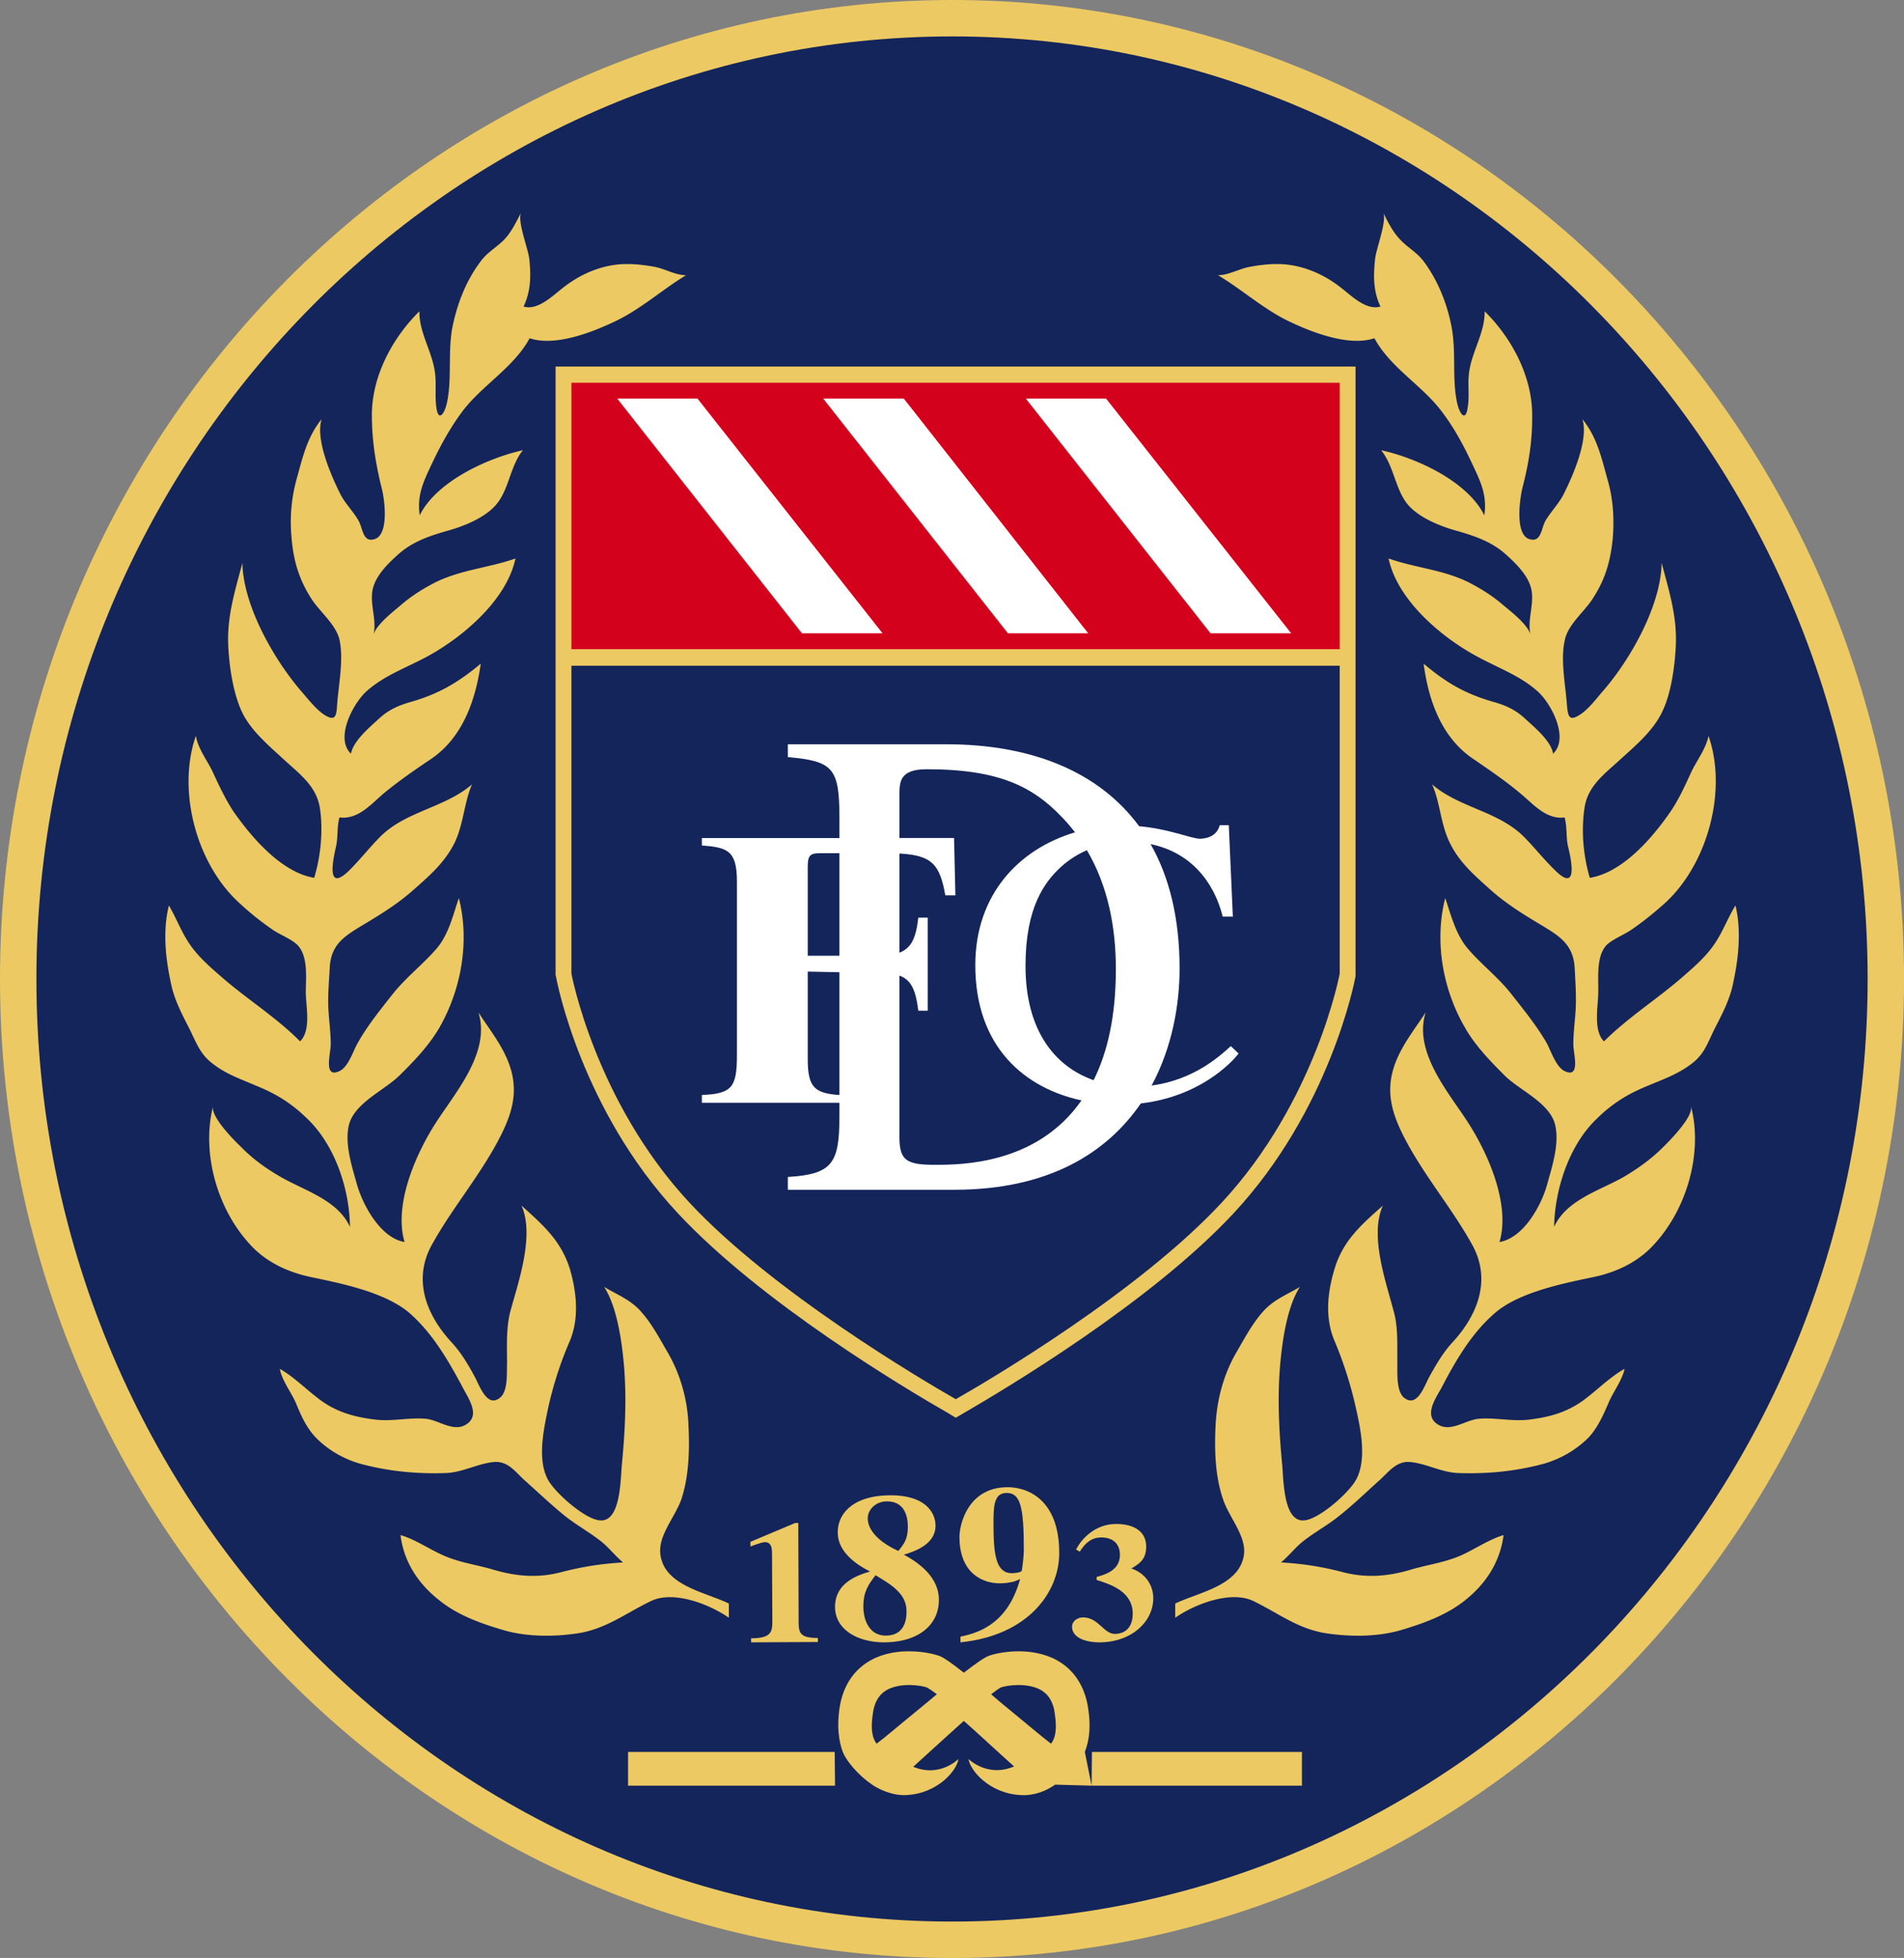
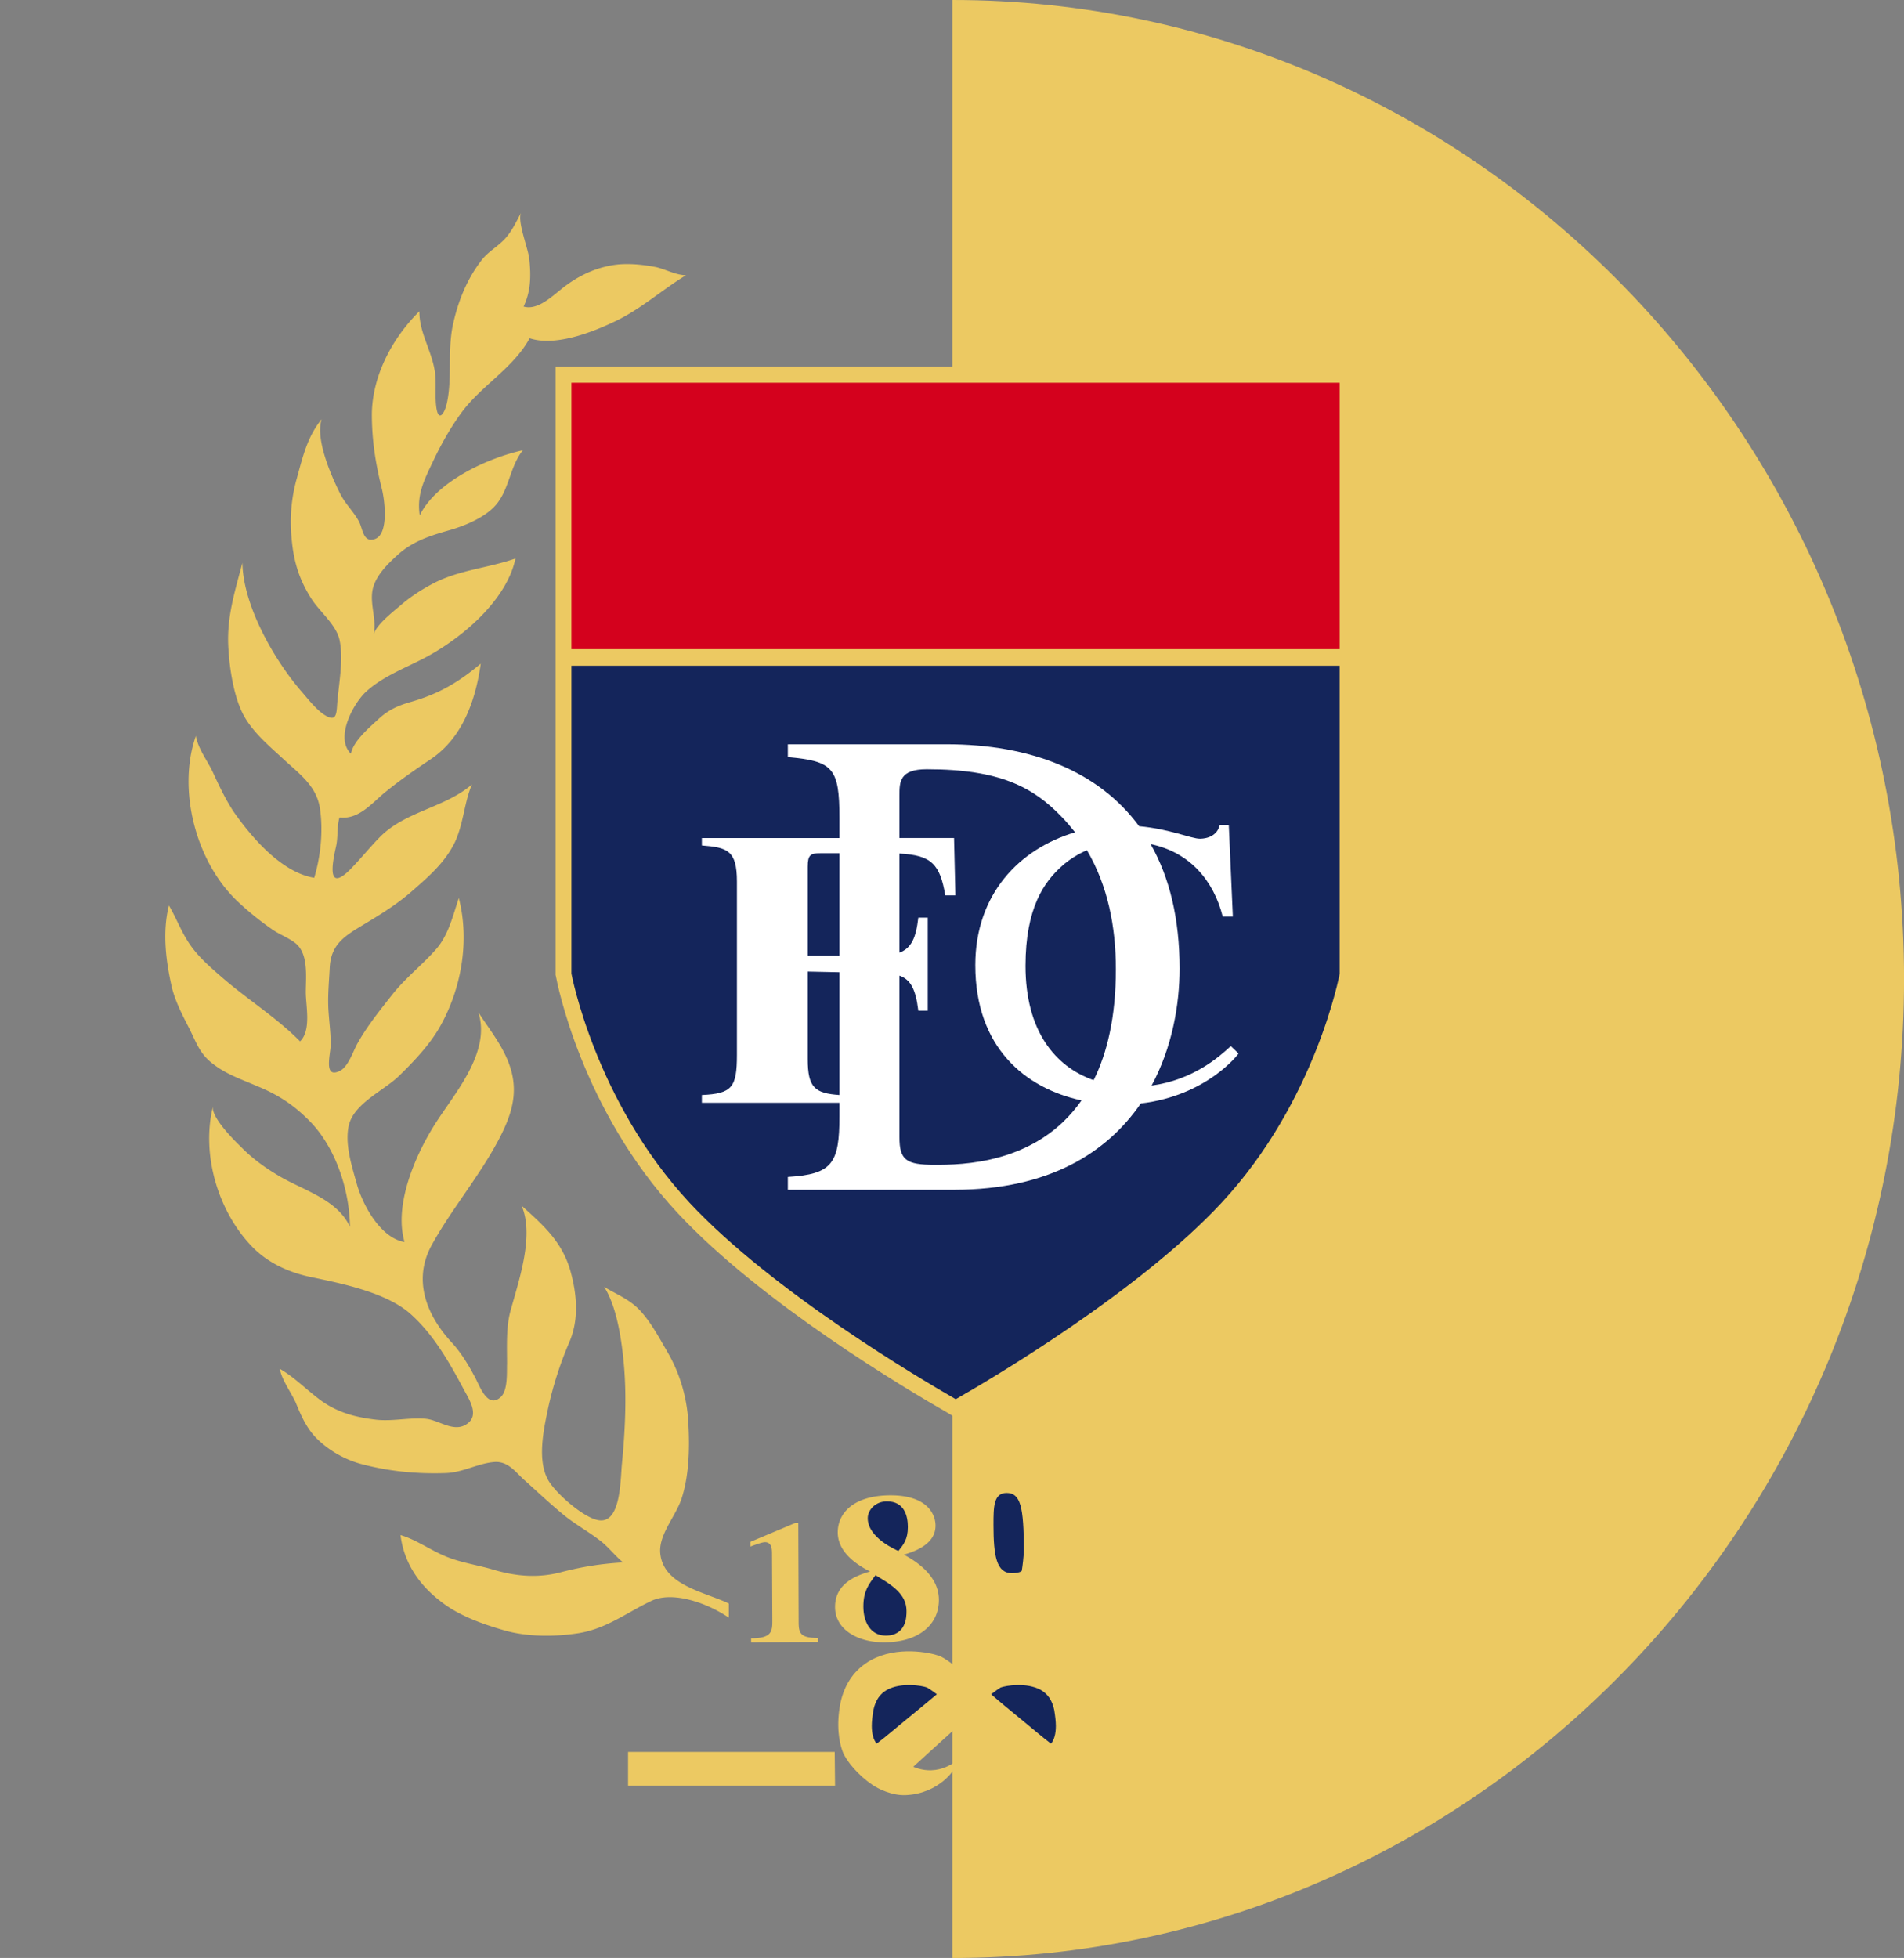
<svg xmlns="http://www.w3.org/2000/svg" version="1.0" viewBox="0 0 222.25 228.47" xml:space="preserve">
  <rect x="0" y="0" width="222.25" height="228.47" fill="#808080" stroke="none" />
-   <path fill-rule="evenodd" clip-rule="evenodd" fill="#ECC962" d="M111.167 0c61.152 0 111.087 51.314 111.087 114.236 0 62.922-49.936 114.236-111.087 114.236C49.937 228.473 0 177.158 0 114.236 0 51.314 49.937 0 111.167 0z" />
-   <path fill-rule="evenodd" clip-rule="evenodd" fill="#14255B" d="M111.167 4.25c58.83 0 106.838 49.424 106.838 109.986 0 60.562-48.009 109.985-106.838 109.985-58.909 0-106.917-49.424-106.917-109.985C4.25 53.674 52.258 4.25 111.167 4.25z" />
+   <path fill-rule="evenodd" clip-rule="evenodd" fill="#ECC962" d="M111.167 0c61.152 0 111.087 51.314 111.087 114.236 0 62.922-49.936 114.236-111.087 114.236z" />
  <path fill-rule="evenodd" clip-rule="evenodd" fill="#ECC962" d="M85.078 187.113c-2.755-1.337-7.516-2.084-7.988-5.705-.315-2.204 1.692-4.329 2.44-6.454.905-2.714.983-5.902.826-8.775-.117-2.911-.944-5.823-2.4-8.342-.944-1.613-1.85-3.345-3.07-4.723-1.259-1.456-2.793-2.006-4.368-2.95 1.535 2.361 2.086 6.492 2.322 9.247.315 3.777.118 7.595-.236 11.333-.198 1.811-.079 7.319-2.912 6.61-1.732-.394-4.919-3.188-5.746-4.721-1.259-2.361-.472-5.903.04-8.344a42.811 42.811 0 0 1 2.518-7.791c1.102-2.637.827-5.587.04-8.342-1.023-3.385-3.188-5.234-5.667-7.477 1.535 3.501-.354 8.854-1.298 12.315-.512 1.89-.394 4.133-.394 6.14-.04 1.023.118 3.109-.748 3.895-1.534 1.378-2.439-1.297-2.99-2.32-.748-1.417-1.653-2.912-2.715-4.054-2.952-3.187-4.565-7.279-2.361-11.333 2.361-4.29 5.548-7.988 7.87-12.396 1.377-2.637 2.204-5.076 1.456-7.909-.708-2.637-2.4-4.643-3.856-6.886 1.417 4.445-2.401 9.011-4.644 12.394-2.44 3.621-5.312 9.839-3.975 14.403-2.793-.473-4.84-4.249-5.548-6.689-.59-2.125-1.417-4.604-.984-6.809.551-2.675 4.093-4.131 5.902-5.901 1.692-1.653 3.463-3.503 4.683-5.589 2.558-4.446 3.582-10.073 2.283-15.15-.669 1.968-1.181 4.25-2.597 5.903-1.613 1.849-3.502 3.305-5.037 5.194-1.456 1.851-3.03 3.778-4.171 5.824-.551.944-1.102 2.872-2.204 3.306-1.81.787-.944-2.086-.944-3.148 0-1.417-.197-2.755-.275-4.171-.079-1.574.079-3.188.157-4.722.118-2.873 1.849-3.817 4.132-5.194 1.968-1.181 3.857-2.361 5.588-3.896 1.928-1.692 3.739-3.267 4.879-5.588 1.023-2.165 1.102-4.683 2.007-6.769-3.148 2.715-7.673 3.109-10.664 6.06-1.26 1.26-2.361 2.676-3.66 3.975-2.755 2.676-1.889-1.259-1.535-2.833.236-1.062.079-2.282.394-3.345 2.203.276 3.738-1.613 5.194-2.833 1.77-1.456 3.542-2.676 5.47-3.974 3.738-2.519 5.233-6.926 5.824-11.137-2.597 2.165-4.841 3.502-8.106 4.447-1.534.433-2.676.945-3.817 2.007-1.063.984-2.952 2.558-3.227 4.053-1.928-1.849.314-5.941 1.81-7.279 2.007-1.811 4.644-2.755 7.004-4.014 4.171-2.243 9.366-6.611 10.389-11.49-3.108 1.102-6.336 1.298-9.366 2.794-1.456.748-2.833 1.613-4.093 2.715-.826.708-2.872 2.282-3.108 3.423.394-1.811-.433-3.502-.118-5.234.315-1.653 1.771-3.069 2.952-4.132 1.731-1.573 3.817-2.242 6.06-2.872 1.889-.551 4.369-1.574 5.588-3.187 1.377-1.811 1.496-4.329 2.952-6.139-4.092.905-10.074 3.62-12.042 7.595-.354-2.401.472-4.014 1.496-6.178.944-2.007 2.046-3.975 3.305-5.706 2.322-3.227 6.099-5.234 8.028-8.775 2.951.984 7.241-.669 9.877-1.929 2.99-1.377 5.588-3.738 8.382-5.43-1.181 0-2.322-.669-3.502-.944-1.653-.315-3.542-.512-5.234-.197-2.204.394-4.171 1.416-5.863 2.793-1.141.905-2.793 2.479-4.368 2.007.865-1.811.865-3.62.668-5.549-.118-1.18-1.456-4.486-.944-5.43-.59 1.101-1.142 2.321-2.046 3.227-.944.944-1.928 1.417-2.715 2.519-1.692 2.243-2.716 4.919-3.267 7.634-.551 2.912-.039 5.981-.629 8.775-.276 1.338-1.023 2.4-1.26.512-.157-1.181 0-2.519-.118-3.699-.236-2.597-1.889-4.84-1.85-7.437-3.188 3.148-5.509 7.555-5.548 12.001 0 3.07.433 5.745 1.141 8.618.354 1.299.905 5.509-.866 5.981-1.338.394-1.338-1.299-1.81-2.125-.63-1.142-1.574-2.007-2.165-3.188-1.062-2.125-2.912-6.335-2.164-8.697-1.692 2.086-2.204 4.407-2.912 6.966a18.8 18.8 0 0 0-.59 6.965c.236 2.715.904 4.879 2.4 7.162.944 1.417 2.794 2.912 3.188 4.643.511 2.322-.119 5.313-.276 7.595-.078 1.377-.236 1.967-1.534 1.141-.984-.668-1.889-1.849-2.676-2.755-3.187-3.699-6.768-9.995-6.847-14.953-.865 3.306-1.81 6.217-1.652 9.68.118 2.44.59 5.707 1.692 7.91 1.102 2.165 3.188 3.857 4.919 5.47 1.81 1.653 3.699 3.03 4.092 5.588.394 2.676.079 5.627-.669 8.106-3.817-.629-7.28-4.683-9.405-7.712-.984-1.495-1.732-3.109-2.479-4.723-.63-1.298-1.691-2.676-1.928-4.131-2.204 6.296 0 14.795 4.958 19.4a34.042 34.042 0 0 0 3.896 3.147c.866.63 2.204 1.102 2.952 1.81 1.337 1.298 1.023 3.856 1.023 5.549 0 1.612.669 4.445-.668 5.744-2.755-2.793-6.14-4.879-9.169-7.516-1.496-1.299-2.99-2.597-4.014-4.29-.826-1.337-1.338-2.715-2.125-4.053-.787 3.109-.354 6.533.354 9.603.433 1.692 1.22 3.188 2.007 4.721.865 1.732 1.259 3.03 2.793 4.172 1.574 1.22 3.266 1.771 5.076 2.559 2.322.943 4.093 2.046 5.863 3.776 3.267 3.07 4.998 8.265 5.037 12.671-1.456-3.187-5.391-4.249-8.146-5.862-1.692-.983-3.227-2.086-4.565-3.463-.787-.748-3.581-3.542-3.266-4.761-1.416 5.626.59 12.395 4.684 16.526 1.849 1.85 4.289 2.912 6.768 3.424 3.582.748 8.618 1.77 11.452 4.171 2.715 2.361 4.603 5.628 6.295 8.814.669 1.26 2.046 3.228.275 4.25-1.496.866-3.188-.591-4.683-.708-1.888-.158-3.817.314-5.706.117-2.361-.275-4.408-.785-6.375-2.163-1.653-1.181-3.188-2.794-4.918-3.778.236 1.339 1.337 2.755 1.889 4.015.589 1.455 1.258 2.95 2.4 4.092 1.377 1.377 3.148 2.4 5.037 2.951 3.345.905 6.611 1.221 10.074 1.103 2.047-.079 3.896-1.22 5.824-1.299 1.574 0 2.4 1.338 3.463 2.243 1.535 1.378 3.069 2.834 4.683 4.131 1.259.984 2.597 1.731 3.896 2.716 1.023.748 1.81 1.811 2.794 2.637-2.518.157-4.604.473-7.083 1.102-2.716.748-5.313.552-7.988-.235-1.968-.591-3.936-.827-5.824-1.653-1.653-.708-3.385-1.929-5.077-2.4.394 3.148 2.085 5.706 4.565 7.634 2.085 1.693 4.801 2.676 7.358 3.424 2.715.826 5.981.826 8.815.394 3.266-.512 5.588-2.361 8.46-3.737 2.598-1.299 6.808.314 9.13 1.927v-1.656h-.001zM137.179 187.113c2.793-1.337 7.516-2.084 8.027-5.705.275-2.204-1.731-4.329-2.44-6.454-.944-2.714-1.023-5.902-.865-8.775.157-2.911.944-5.823 2.4-8.342.944-1.613 1.85-3.345 3.069-4.723 1.26-1.456 2.793-2.006 4.367-2.95-1.533 2.361-2.086 6.492-2.32 9.247-.316 3.777-.118 7.595.234 11.333.198 1.811.08 7.319 2.913 6.61 1.731-.394 4.919-3.188 5.745-4.721 1.26-2.361.512-5.903-.039-8.344a46.008 46.008 0 0 0-2.479-7.791c-1.141-2.637-.865-5.587-.039-8.342.983-3.385 3.148-5.234 5.667-7.477-1.574 3.501.354 8.854 1.258 12.315.552 1.89.396 4.133.434 6.14 0 1.023-.118 3.109.708 3.895 1.574 1.378 2.44-1.297 2.991-2.32.787-1.417 1.653-2.912 2.716-4.054 2.951-3.187 4.563-7.279 2.361-11.333-2.361-4.29-5.55-7.988-7.871-12.396-1.377-2.637-2.204-5.076-1.456-7.909.708-2.637 2.4-4.643 3.856-6.886-1.417 4.445 2.4 9.011 4.644 12.394 2.44 3.621 5.313 9.839 3.974 14.403 2.795-.473 4.881-4.249 5.55-6.689.59-2.125 1.416-4.604.983-6.809-.512-2.675-4.093-4.131-5.903-5.901-1.652-1.653-3.462-3.503-4.643-5.589-2.598-4.446-3.621-10.073-2.322-15.15.669 1.968 1.221 4.25 2.637 5.903 1.574 1.849 3.502 3.305 4.997 5.194 1.456 1.851 3.03 3.778 4.211 5.824.512.944 1.103 2.872 2.165 3.306 1.811.787.943-2.086.943-3.148 0-1.417.198-2.755.276-4.171.077-1.574-.039-3.188-.118-4.722-.158-2.873-1.889-3.817-4.172-5.194-1.968-1.181-3.856-2.361-5.588-3.896-1.888-1.692-3.737-3.267-4.84-5.588-1.063-2.165-1.102-4.683-2.046-6.769 3.148 2.715 7.673 3.109 10.664 6.06 1.259 1.26 2.361 2.676 3.699 3.975 2.714 2.676 1.889-1.259 1.495-2.833-.236-1.062-.078-2.282-.394-3.345-2.164.276-3.699-1.613-5.194-2.833-1.732-1.456-3.542-2.676-5.43-3.974-3.778-2.519-5.274-6.926-5.825-11.137 2.559 2.165 4.802 3.502 8.107 4.447 1.533.433 2.636.945 3.776 2.007 1.063.984 2.991 2.558 3.228 4.053 1.929-1.849-.275-5.941-1.811-7.279-2.007-1.811-4.644-2.755-6.965-4.014-4.211-2.243-9.405-6.611-10.428-11.49 3.108 1.102 6.375 1.298 9.365 2.794 1.456.748 2.834 1.613 4.092 2.715.866.708 2.873 2.282 3.109 3.423-.394-1.811.433-3.502.118-5.234-.315-1.653-1.771-3.069-2.952-4.132-1.731-1.573-3.815-2.242-6.06-2.872-1.889-.551-4.368-1.574-5.588-3.187-1.338-1.811-1.496-4.329-2.952-6.139 4.133.905 10.075 3.62 12.042 7.595.355-2.401-.473-4.014-1.494-6.178-.944-2.007-2.008-3.975-3.306-5.706-2.322-3.227-6.1-5.234-8.027-8.775-2.952.984-7.242-.669-9.877-1.929-2.952-1.377-5.55-3.738-8.383-5.43 1.181 0 2.321-.669 3.542-.944 1.613-.315 3.502-.512 5.193-.197 2.204.394 4.172 1.416 5.864 2.793 1.141.905 2.794 2.479 4.368 2.007-.866-1.811-.828-3.62-.63-5.549.118-1.18 1.417-4.486.944-5.43.55 1.101 1.141 2.321 2.046 3.227.905.944 1.889 1.417 2.715 2.519 1.653 2.243 2.716 4.919 3.228 7.634.551 2.912.039 5.981.63 8.775.275 1.338 1.023 2.4 1.259.512.197-1.181 0-2.519.118-3.699.236-2.597 1.89-4.84 1.85-7.437 3.187 3.148 5.509 7.555 5.548 12.001.04 3.07-.394 5.745-1.141 8.618-.315 1.299-.905 5.509.865 5.981 1.339.394 1.339-1.299 1.811-2.125.669-1.142 1.574-2.007 2.165-3.188 1.063-2.125 2.912-6.335 2.164-8.697 1.691 2.086 2.203 4.407 2.911 6.966.669 2.243.826 4.604.63 6.965-.275 2.715-.905 4.879-2.44 7.162-.944 1.417-2.793 2.912-3.146 4.643-.552 2.322.078 5.313.235 7.595.118 1.377.275 1.967 1.534 1.141 1.024-.668 1.889-1.849 2.676-2.755 3.228-3.699 6.77-9.995 6.848-14.953.866 3.306 1.811 6.217 1.652 9.68-.117 2.44-.55 5.707-1.691 7.91-1.102 2.165-3.148 3.857-4.919 5.47-1.811 1.653-3.698 3.03-4.054 5.588-.393 2.676-.118 5.627.629 8.106 3.857-.629 7.32-4.683 9.406-7.712 1.023-1.495 1.731-3.109 2.479-4.723.63-1.298 1.692-2.676 1.968-4.131 2.204 6.296-.04 14.795-4.958 19.4-1.22 1.101-2.558 2.203-3.936 3.147-.865.63-2.164 1.102-2.951 1.81-1.299 1.298-.984 3.856-1.023 5.549 0 1.612-.63 4.445.669 5.744 2.794-2.793 6.14-4.879 9.169-7.516 1.495-1.299 2.99-2.597 4.014-4.29.827-1.337 1.338-2.715 2.165-4.053.747 3.109.314 6.533-.394 9.603-.434 1.692-1.221 3.188-2.008 4.721-.865 1.732-1.22 3.03-2.755 4.172-1.613 1.22-3.265 1.771-5.114 2.559-2.322.943-4.093 2.046-5.864 3.776-3.266 3.07-4.957 8.265-5.036 12.671 1.456-3.187 5.392-4.249 8.185-5.862 1.653-.983 3.188-2.086 4.565-3.463.748-.748 3.541-3.542 3.226-4.761 1.456 5.626-.59 12.395-4.682 16.526-1.85 1.85-4.251 2.912-6.73 3.424-3.58.748-8.656 1.77-11.451 4.171-2.753 2.361-4.643 5.628-6.295 8.814-.709 1.26-2.086 3.228-.315 4.25 1.496.866 3.188-.591 4.723-.708 1.849-.158 3.777.314 5.706.117 2.361-.275 4.368-.785 6.336-2.163 1.651-1.181 3.187-2.794 4.957-3.778-.275 1.339-1.377 2.755-1.889 4.015-.63 1.455-1.299 2.95-2.4 4.092a12.251 12.251 0 0 1-5.076 2.951c-3.345.905-6.571 1.221-10.073 1.103-2.047-.079-3.896-1.22-5.823-1.299-1.536 0-2.402 1.338-3.464 2.243-1.534 1.378-3.03 2.834-4.683 4.131-1.221.984-2.598 1.731-3.896 2.716-1.022.748-1.811 1.811-2.793 2.637 2.557.157 4.604.473 7.083 1.102 2.715.748 5.351.552 7.987-.235 1.968-.591 3.936-.827 5.864-1.653 1.612-.708 3.385-1.929 5.036-2.4-.394 3.148-2.086 5.706-4.524 7.634-2.125 1.693-4.841 2.676-7.359 3.424-2.755.826-5.981.826-8.854.394-3.265-.512-5.587-2.361-8.42-3.737-2.638-1.299-6.847.314-9.169 1.927v-1.656h-.001zM95.466 191.601l-7.792.039v-.473c2.4 0 2.479-.787 2.479-2.046l-.039-7.791c0-.512 0-1.378-.827-1.378-.275 0-.984.236-1.692.512v-.551l5.234-2.204h.354l.04 11.53c0 1.338.197 1.889 2.243 1.889v.473zM103.966 174.483c-4.329 0-6.178 2.084-6.178 4.327 0 2.047 1.731 3.542 3.778 4.565-1.811.512-4.092 1.496-4.092 4.131 0 2.716 2.754 4.133 5.706 4.133 3.896 0 6.414-1.929 6.414-4.959 0-2.281-1.731-4.013-4.093-5.272 1.495-.433 3.7-1.299 3.7-3.385-.001-1.416-1.064-3.54-5.235-3.54z" />
  <path fill-rule="evenodd" clip-rule="evenodd" fill="#14255B" d="M101.291 177.158c0-.984.905-1.968 2.242-1.968 2.047 0 2.44 1.731 2.44 2.991 0 1.456-.512 2.046-1.102 2.794-.275-.118-3.58-1.535-3.58-3.817z" />
  <path fill-rule="evenodd" clip-rule="evenodd" fill="#ECC962" d="M112.112 191.64c7.792-.787 11.53-5.745 11.53-10.428 0-6.219-3.66-7.674-6.021-7.674-4.643 0-5.626 4.367-5.626 5.784 0 4.447 2.913 5.432 4.682 5.432.473 0 .866-.04 1.26-.118.394-.04.747-.197 1.141-.394-1.338 4.879-4.367 6.217-6.964 6.729v.669h-.002z" />
  <path fill-rule="evenodd" clip-rule="evenodd" fill="#14255B" d="M115.968 177.905c0-2.045 0-3.697 1.534-3.697 1.614 0 2.008 1.612 2.008 6.688 0 .63-.158 1.929-.236 2.361 0 .197-.709.315-1.142.315-1.811.001-2.164-1.967-2.164-5.667z" />
  <path fill-rule="evenodd" clip-rule="evenodd" fill="#ECC962" d="M125.609 180.818c.591-1.221 2.204-2.991 4.682-2.991 2.008 0 3.503.826 3.503 2.637 0 1.535-.826 2.007-1.731 2.558 1.653.552 2.558 1.968 2.558 3.464 0 2.754-2.558 5.154-6.297 5.154-1.69 0-3.187-.591-3.187-1.811 0-.669.63-1.102 1.298-1.102 1.772 0 2.4 1.928 3.699 1.928 1.023 0 2.086-.59 2.086-2.361 0-2.596-2.598-3.422-4.211-3.934v-.354c1.023-.275 2.716-.787 2.716-2.559 0-1.181-.669-2.046-2.204-2.046-1.456 0-2.163 1.181-2.479 1.652l-.433-.235zM97.434 204.429H73.312v3.935h24.162l-.04-3.935zM126.633 204.429c.512-1.299.787-3.109.275-5.706-.474-2.242-1.692-3.974-3.542-4.997-3.109-1.692-6.888-.905-7.948-.512-.512.196-1.378.787-2.913 1.968-1.496-1.181-2.361-1.771-2.873-1.968-1.102-.394-4.919-1.181-7.988.512-1.85 1.023-3.07 2.755-3.542 4.997-.511 2.597-.157 4.604.275 5.706.433 1.102 1.85 2.755 3.424 3.817.669.473 2.321 1.298 3.935 1.219 3.738-.156 5.981-2.911 6.139-4.21 0 0-2.165 2.204-5.273.905 1.889-1.731 4.722-4.289 5.903-5.353 1.22 1.063 3.973 3.621 5.863 5.313-3.108 1.338-5.312-.866-5.312-.866.157 1.299 2.438 4.054 6.138 4.21 1.613.079 2.952-.512 3.975-1.219l4.251.118h24.554v-3.936h-24.516l-.038 3.936-.787-3.934zM64.851 42.775v70.989l.039.157c.118.63 2.951 15.583 14.246 27.663 9.72 10.43 26.562 20.464 31.52 23.298l.905.55.944-.55c4.88-2.834 21.761-12.868 31.481-23.298 11.254-12.079 14.127-27.033 14.245-27.663V42.775h-93.38z" />
  <path fill-rule="evenodd" clip-rule="evenodd" fill="#D4011D" d="M156.382 44.664H66.701V75.75h89.681V44.664z" />
-   <path fill-rule="evenodd" clip-rule="evenodd" fill="#FFF" d="m72.052 46.513 21.565 27.389h9.404L81.418 46.513h-9.366zM119.745 46.513l21.565 27.389h9.406L129.11 46.513h-9.365zM96.096 46.513l21.563 27.389h9.366L105.5 46.513h-9.404z" />
  <path fill-rule="evenodd" clip-rule="evenodd" fill="#14255B" d="M66.701 77.679v35.928s2.754 14.875 13.773 26.72c9.72 10.428 27.113 20.659 31.087 22.941 4.013-2.282 21.368-12.514 31.047-22.941 11.019-11.845 13.773-26.72 13.773-26.72V77.679h-89.68z" />
  <path fill-rule="evenodd" clip-rule="evenodd" fill="#FFF" d="m144.576 122.933-.905-.866c-1.377 1.26-4.368 3.936-9.247 4.604 2.4-4.447 3.267-9.445 3.267-13.655 0-5.824-1.181-10.664-3.385-14.52 4.565.944 7.358 4.25 8.421 8.46h1.181l-.473-10.664h-1.063c-.394 1.574-2.084 1.574-2.321 1.574-.984 0-3.541-1.141-7.083-1.456-4.723-6.415-12.632-9.563-22.509-9.563H91.964v1.497c5.272.471 6.021 1.258 6.021 7.083v2.361H81.929v.866c2.952.235 4.092.551 4.092 4.21v20.226c0 3.817-.589 4.526-4.092 4.684v.905h16.056v1.572c0 5.51-.827 6.77-6.021 7.084v1.496h19.439c11.137 0 17.865-4.408 21.761-10.074 7.713-.905 11.373-5.746 11.412-5.824z" />
  <path fill-rule="evenodd" clip-rule="evenodd" fill="#14255B" d="M109.082 135.919c-3.305 0-4.092-.552-4.092-3.228v-18.849c1.298.472 1.889 1.535 2.203 4.093h1.102v-10.861h-1.102c-.275 2.361-.787 3.542-2.203 4.093V99.598c3.738.197 4.722 1.219 5.352 4.879h1.18l-.157-6.69h-6.375V92.83c0-1.574 0-3.07 3.187-3.07 8.579 0 12.435 2.125 15.702 5.509.59.59 1.102 1.22 1.613 1.85-6.493 1.928-11.647 7.201-11.647 15.504 0 9.601 5.823 14.364 12.395 15.781-5.235 7.515-14.128 7.515-17.158 7.515zM100.779 187.469c0-1.771.59-2.558 1.417-3.66 1.85 1.103 3.62 2.165 3.62 4.171 0 .631 0 2.873-2.44 2.873-1.771 0-2.597-1.614-2.597-3.384zM116.794 196.913c.631-.237 3.03-.63 4.684.275.826.473 1.338 1.219 1.574 2.321.117.708.196 1.338.196 1.889 0 .905-.196 1.613-.551 2.047h-.039c-.945-.709-2.322-1.89-3.621-2.952s-2.4-1.967-3.344-2.793c.51-.393.904-.67 1.101-.787zM105.973 200.493c-1.299 1.063-2.676 2.243-3.62 2.952h-.04c-.354-.434-.551-1.142-.551-2.047 0-.551.078-1.181.197-1.889.236-1.103.748-1.849 1.573-2.321 1.653-.905 4.054-.513 4.684-.275.197.117.629.394 1.141.787-.984.826-2.086 1.731-3.384 2.793zM94.286 123.602v-10.231l3.699.079v14.324c-2.873-.198-3.699-.867-3.699-4.172zM94.286 101.132c0-1.377.315-1.574 1.495-1.574h2.204v11.962h-3.699v-10.388z" />
  <path fill-rule="evenodd" clip-rule="evenodd" fill="#14255B" d="M130.252 113.096c0 5.586-1.021 9.798-2.596 12.946-4.487-1.574-7.95-5.746-7.95-13.341 0-6.808 2.204-9.798 4.211-11.608.866-.788 1.89-1.417 2.952-1.889 2.439 4.132 3.383 8.933 3.383 13.892z" />
</svg>